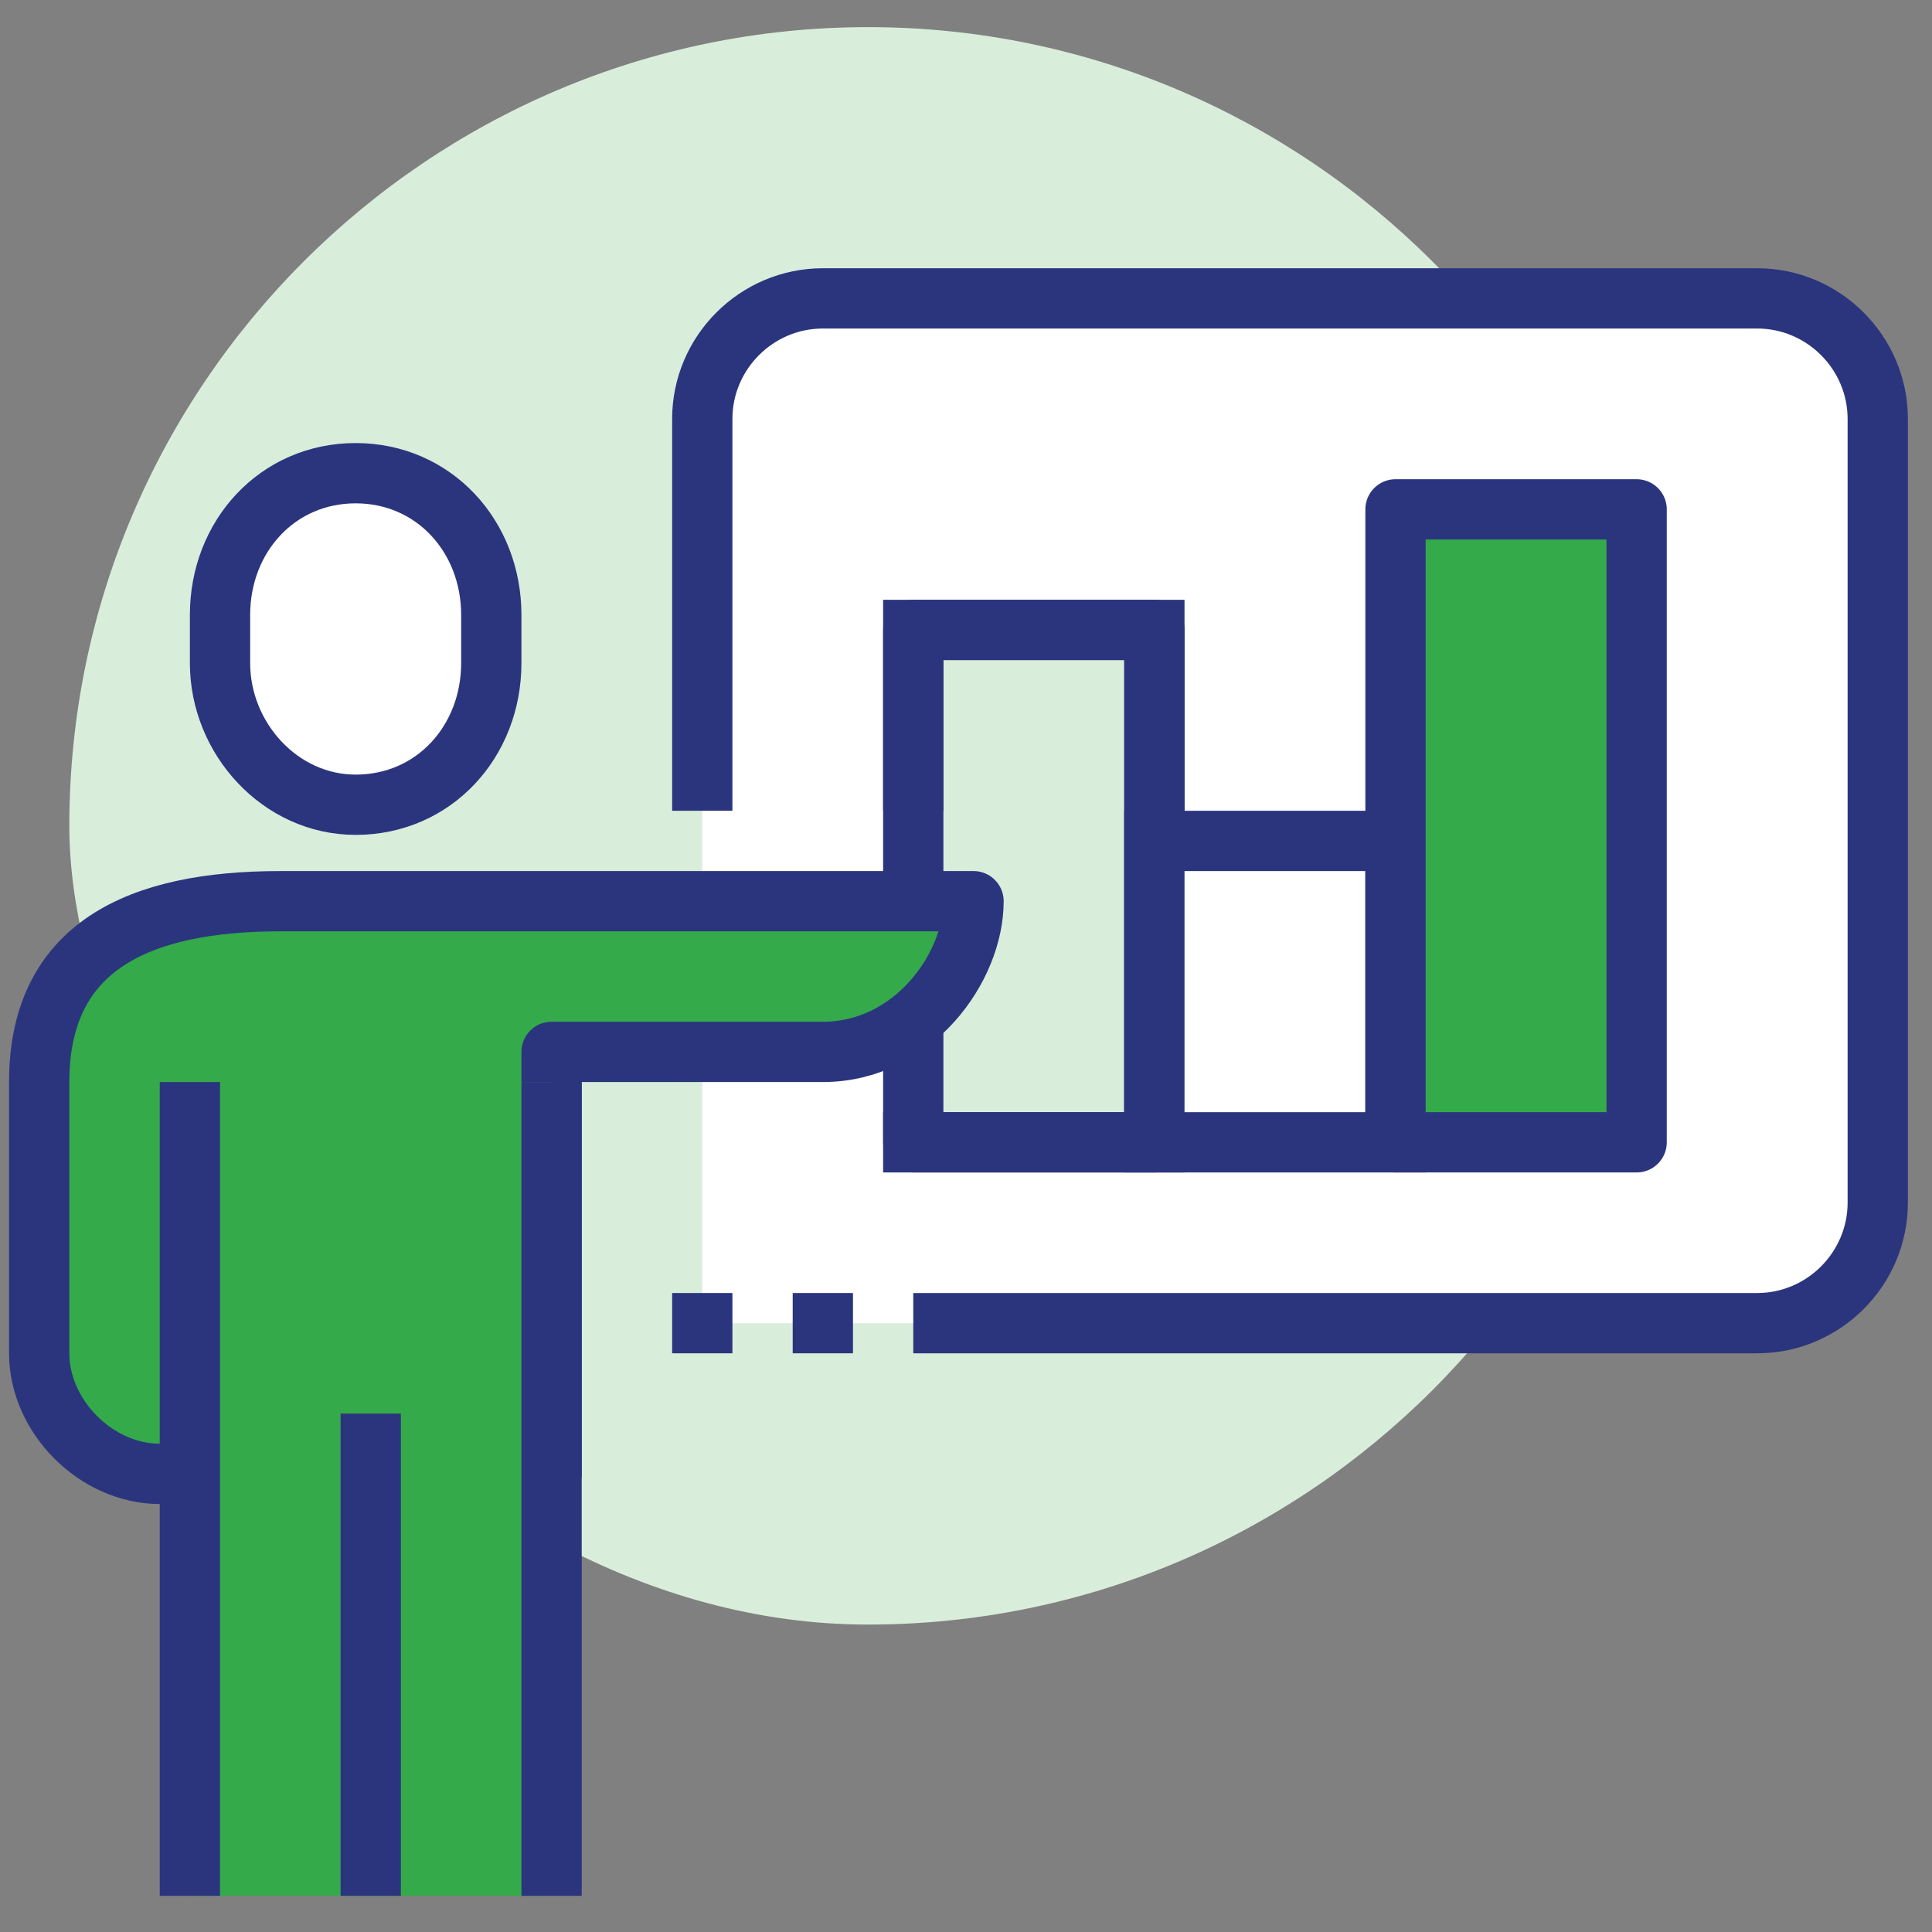
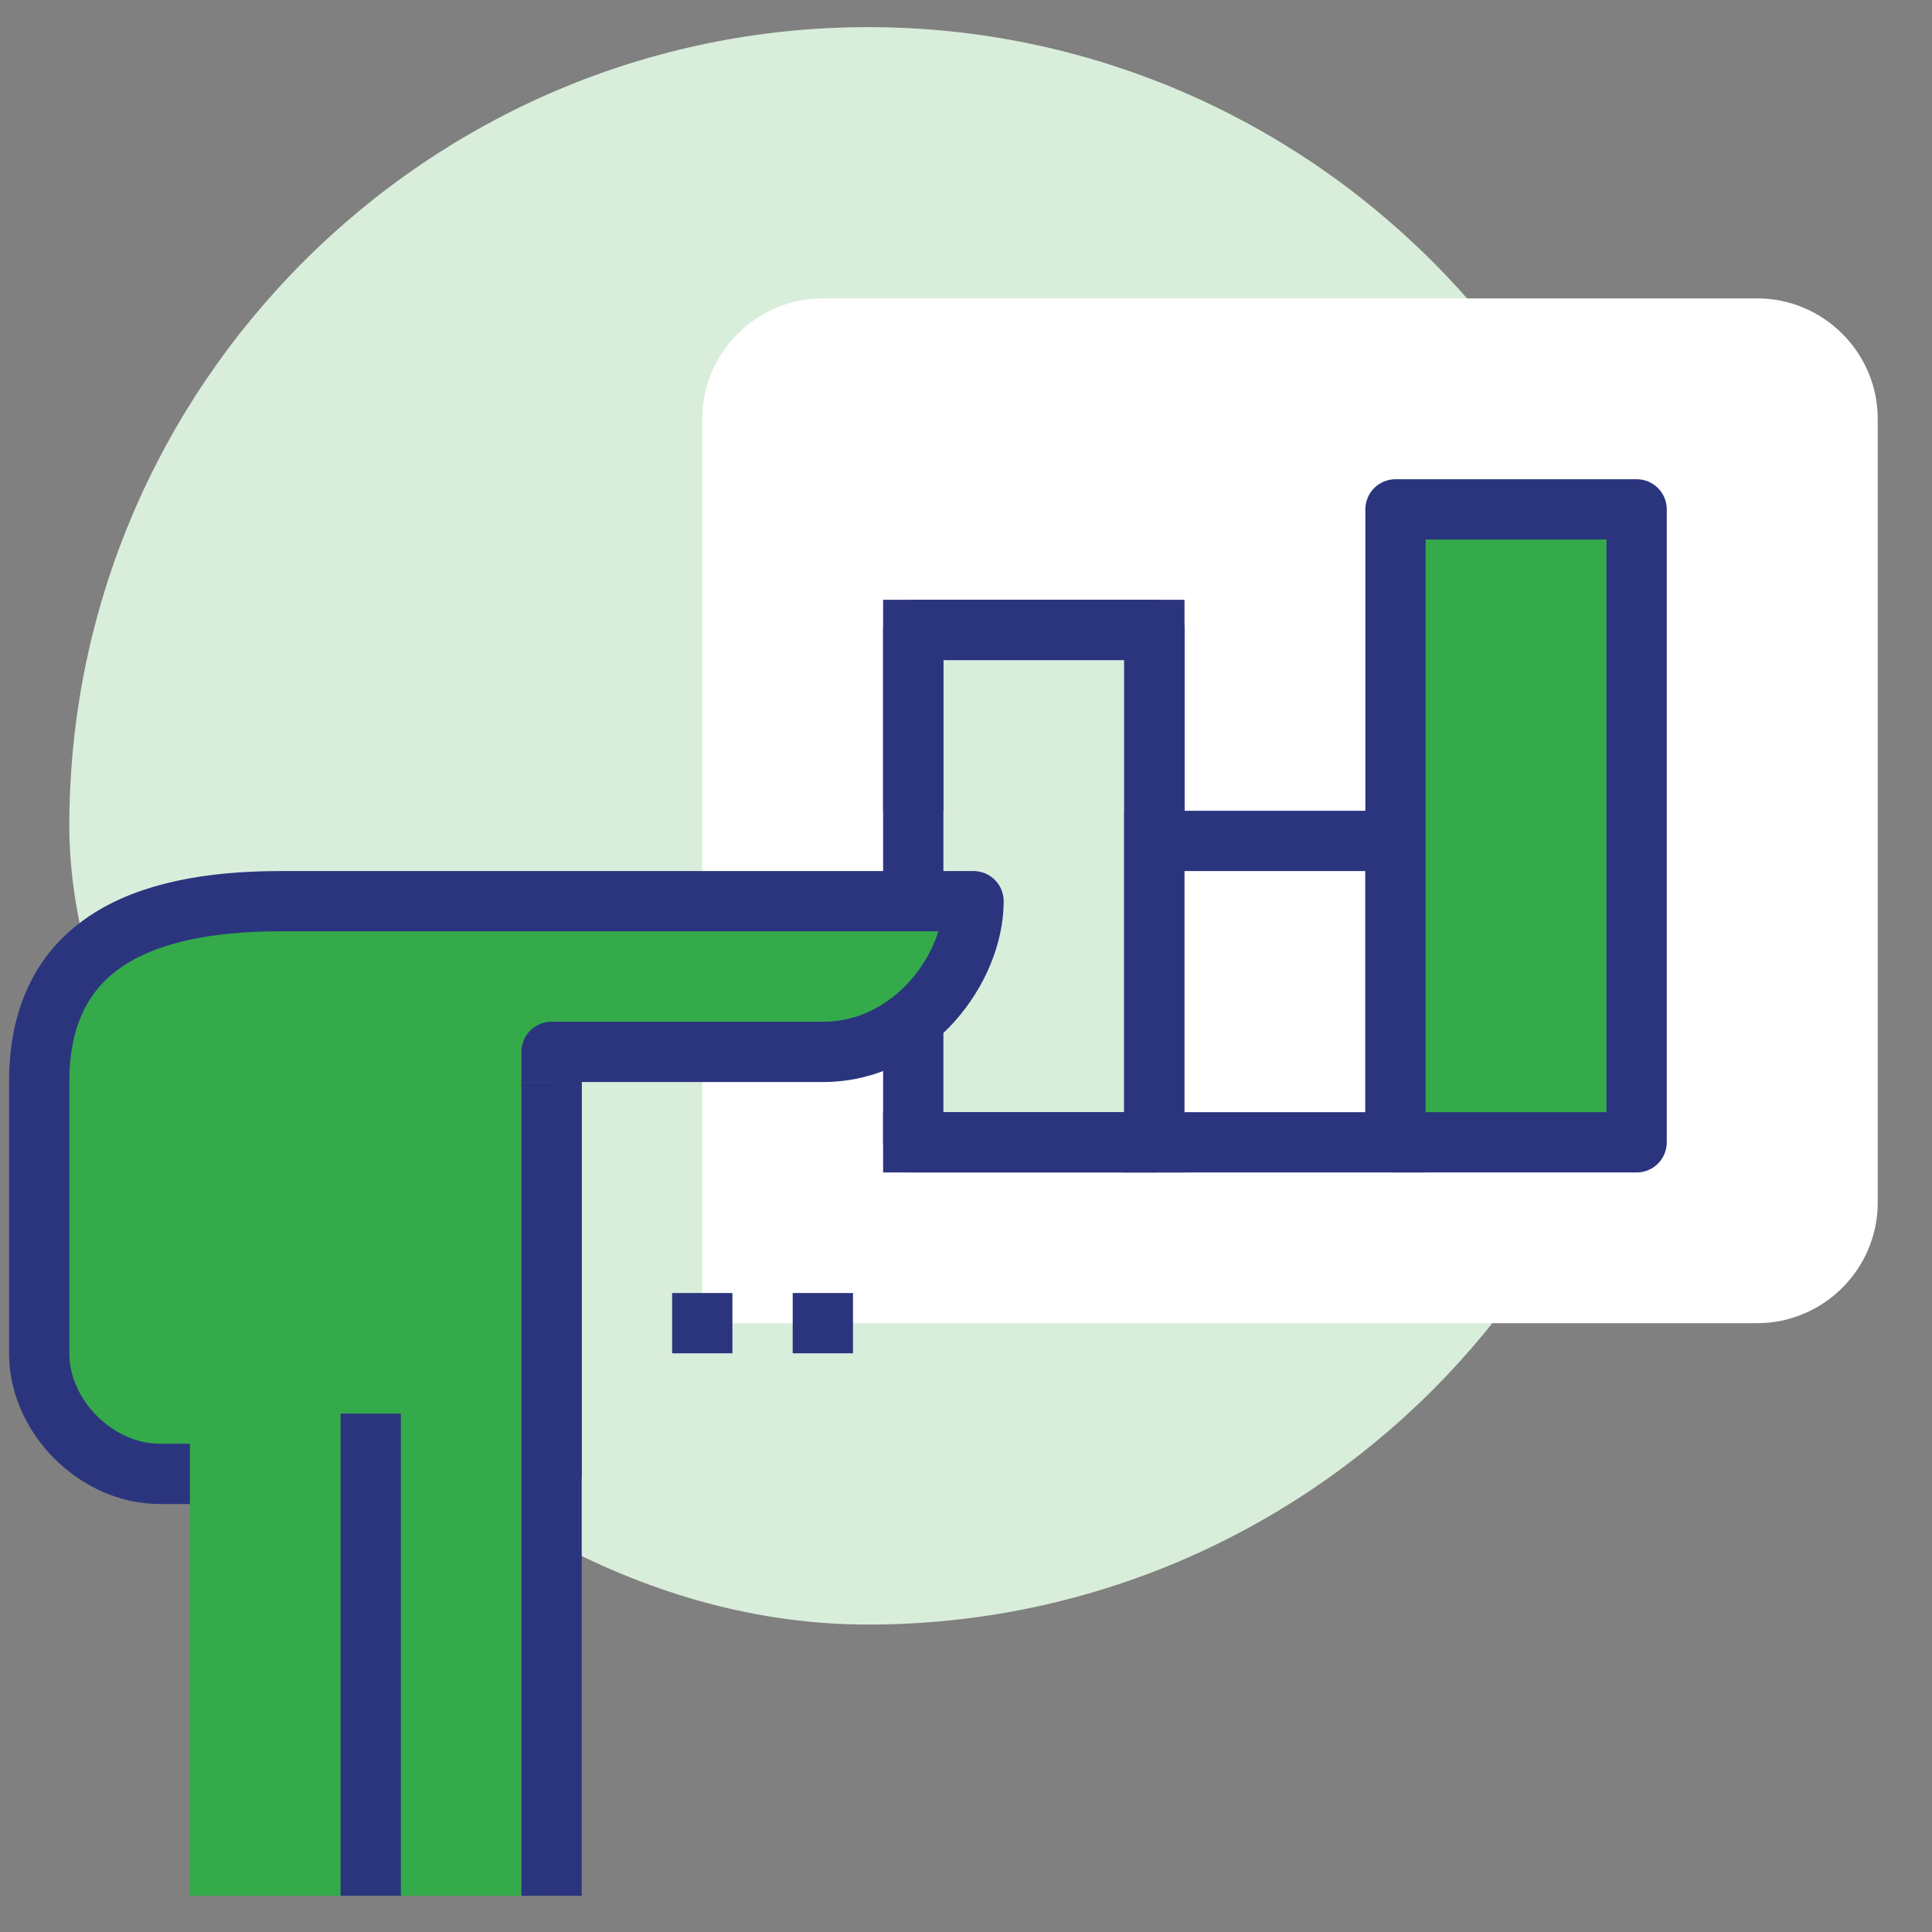
<svg xmlns="http://www.w3.org/2000/svg" version="1.1" id="Layer_1" x="0px" y="0px" viewBox="0 0 64.1 64.1" style="enable-background:new 0 0 64.1 64.1;" xml:space="preserve">
  <rect x="0" y="0" width="64.1" height="64.1" fill="#808080" stroke="none" />
  <style type="text/css">
	.st0{fill:#D9EDDB;}
	.st1{fill:#FFFFFF;}
	.st2{fill:none;stroke:#2B357E;stroke-width:2;stroke-miterlimit:10;}
	.st3{fill:#D9EDDB;stroke:#2B357E;stroke-width:2;stroke-linejoin:round;stroke-miterlimit:10;}
	.st4{fill:#FFFFFF;stroke:#2B357E;stroke-width:2;stroke-miterlimit:10;}
	.st5{fill:#34AA4A;stroke:#2B357E;stroke-width:2;stroke-linejoin:round;stroke-miterlimit:10;}
	.st6{fill:#34AA4A;}
</style>
  <path class="st0" d="M55.3,27.4c0,14.6-11.9,26.5-26.5,26.5S2.3,37.8,2.3,27.4c0-14.6,11.9-26.5,26.5-26.5S55.3,12.8,55.3,27.4z" />
  <path class="st1" d="M58.3,9.9h-31c-2.2,0-4,1.8-4,4v30h35c2.2,0,4-1.8,4-4v-26C62.3,11.7,60.5,9.9,58.3,9.9z" />
-   <path class="st2" d="M23.3,26.9v-13c0-2.2,1.8-4,4-4h31c2.2,0,4,1.8,4,4v26c0,2.2-1.8,4-4,4h-28" />
  <polygon class="st3" points="30.3,20.9 30.3,36.9 30.3,37.9 38.3,37.9 38.3,20.9 " />
  <polyline class="st2" points="30.3,26.9 30.3,20.9 38.3,20.9 38.3,37.9 30.3,37.9 30.3,36.9 " />
  <rect x="38.3" y="27.9" class="st4" width="8" height="10" />
  <rect x="46.3" y="16.9" class="st5" width="8" height="21" />
-   <path class="st4" d="M11.8,26.7c2.6,0,4.5-2.1,4.5-4.7v-1.6c0-2.6-1.9-4.7-4.5-4.7s-4.5,2.1-4.5,4.7V22C7.3,24.5,9.3,26.7,11.8,26.7  z" />
  <path class="st5" d="M32.3,29.9c-1.6,0-21.2,0-23,0c-4.7,0-8,1.5-8,6v9c0,2.1,1.9,4,4,4h13v-14h9C30.3,34.9,32.3,32.1,32.3,29.9z" />
  <rect x="6.3" y="35.9" class="st6" width="12" height="27" />
  <line class="st2" x1="18.3" y1="35.9" x2="18.3" y2="62.9" />
  <line class="st2" x1="12.3" y1="46.9" x2="12.3" y2="62.9" />
-   <line class="st2" x1="6.3" y1="35.9" x2="6.3" y2="62.9" />
  <line class="st2" x1="24.3" y1="43.9" x2="22.3" y2="43.9" />
  <line class="st2" x1="26.3" y1="43.9" x2="28.3" y2="43.9" />
</svg>